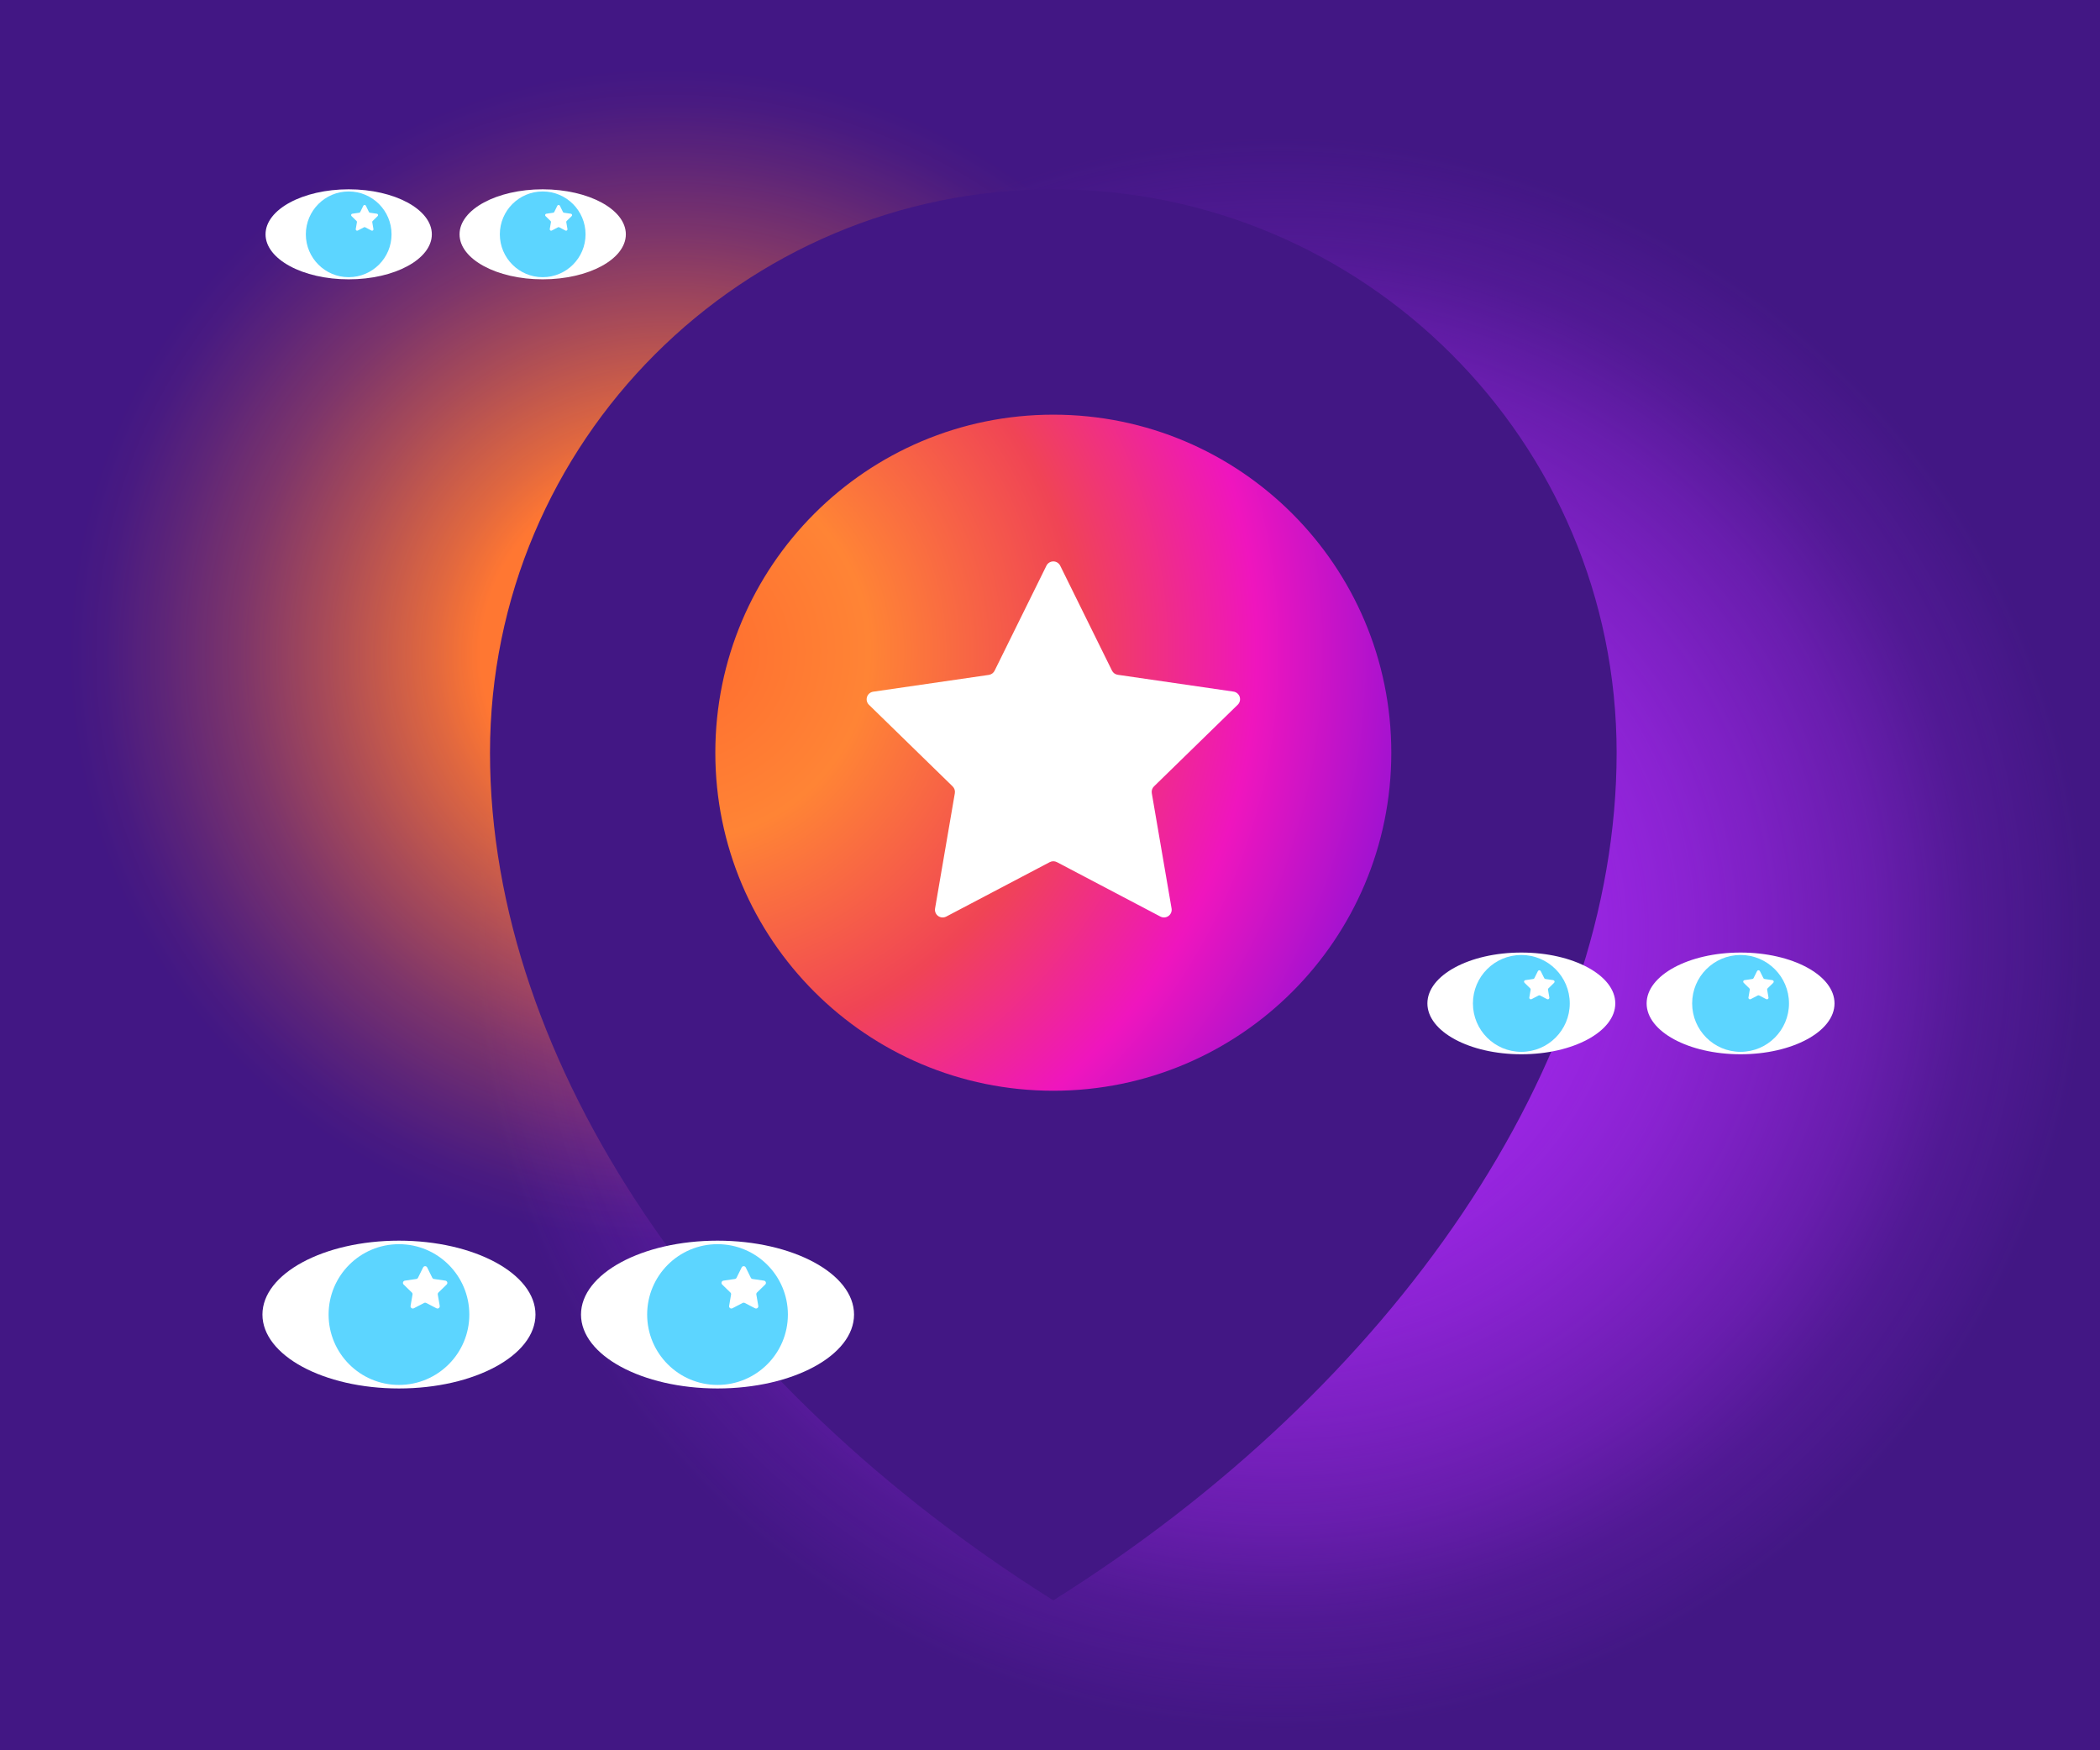
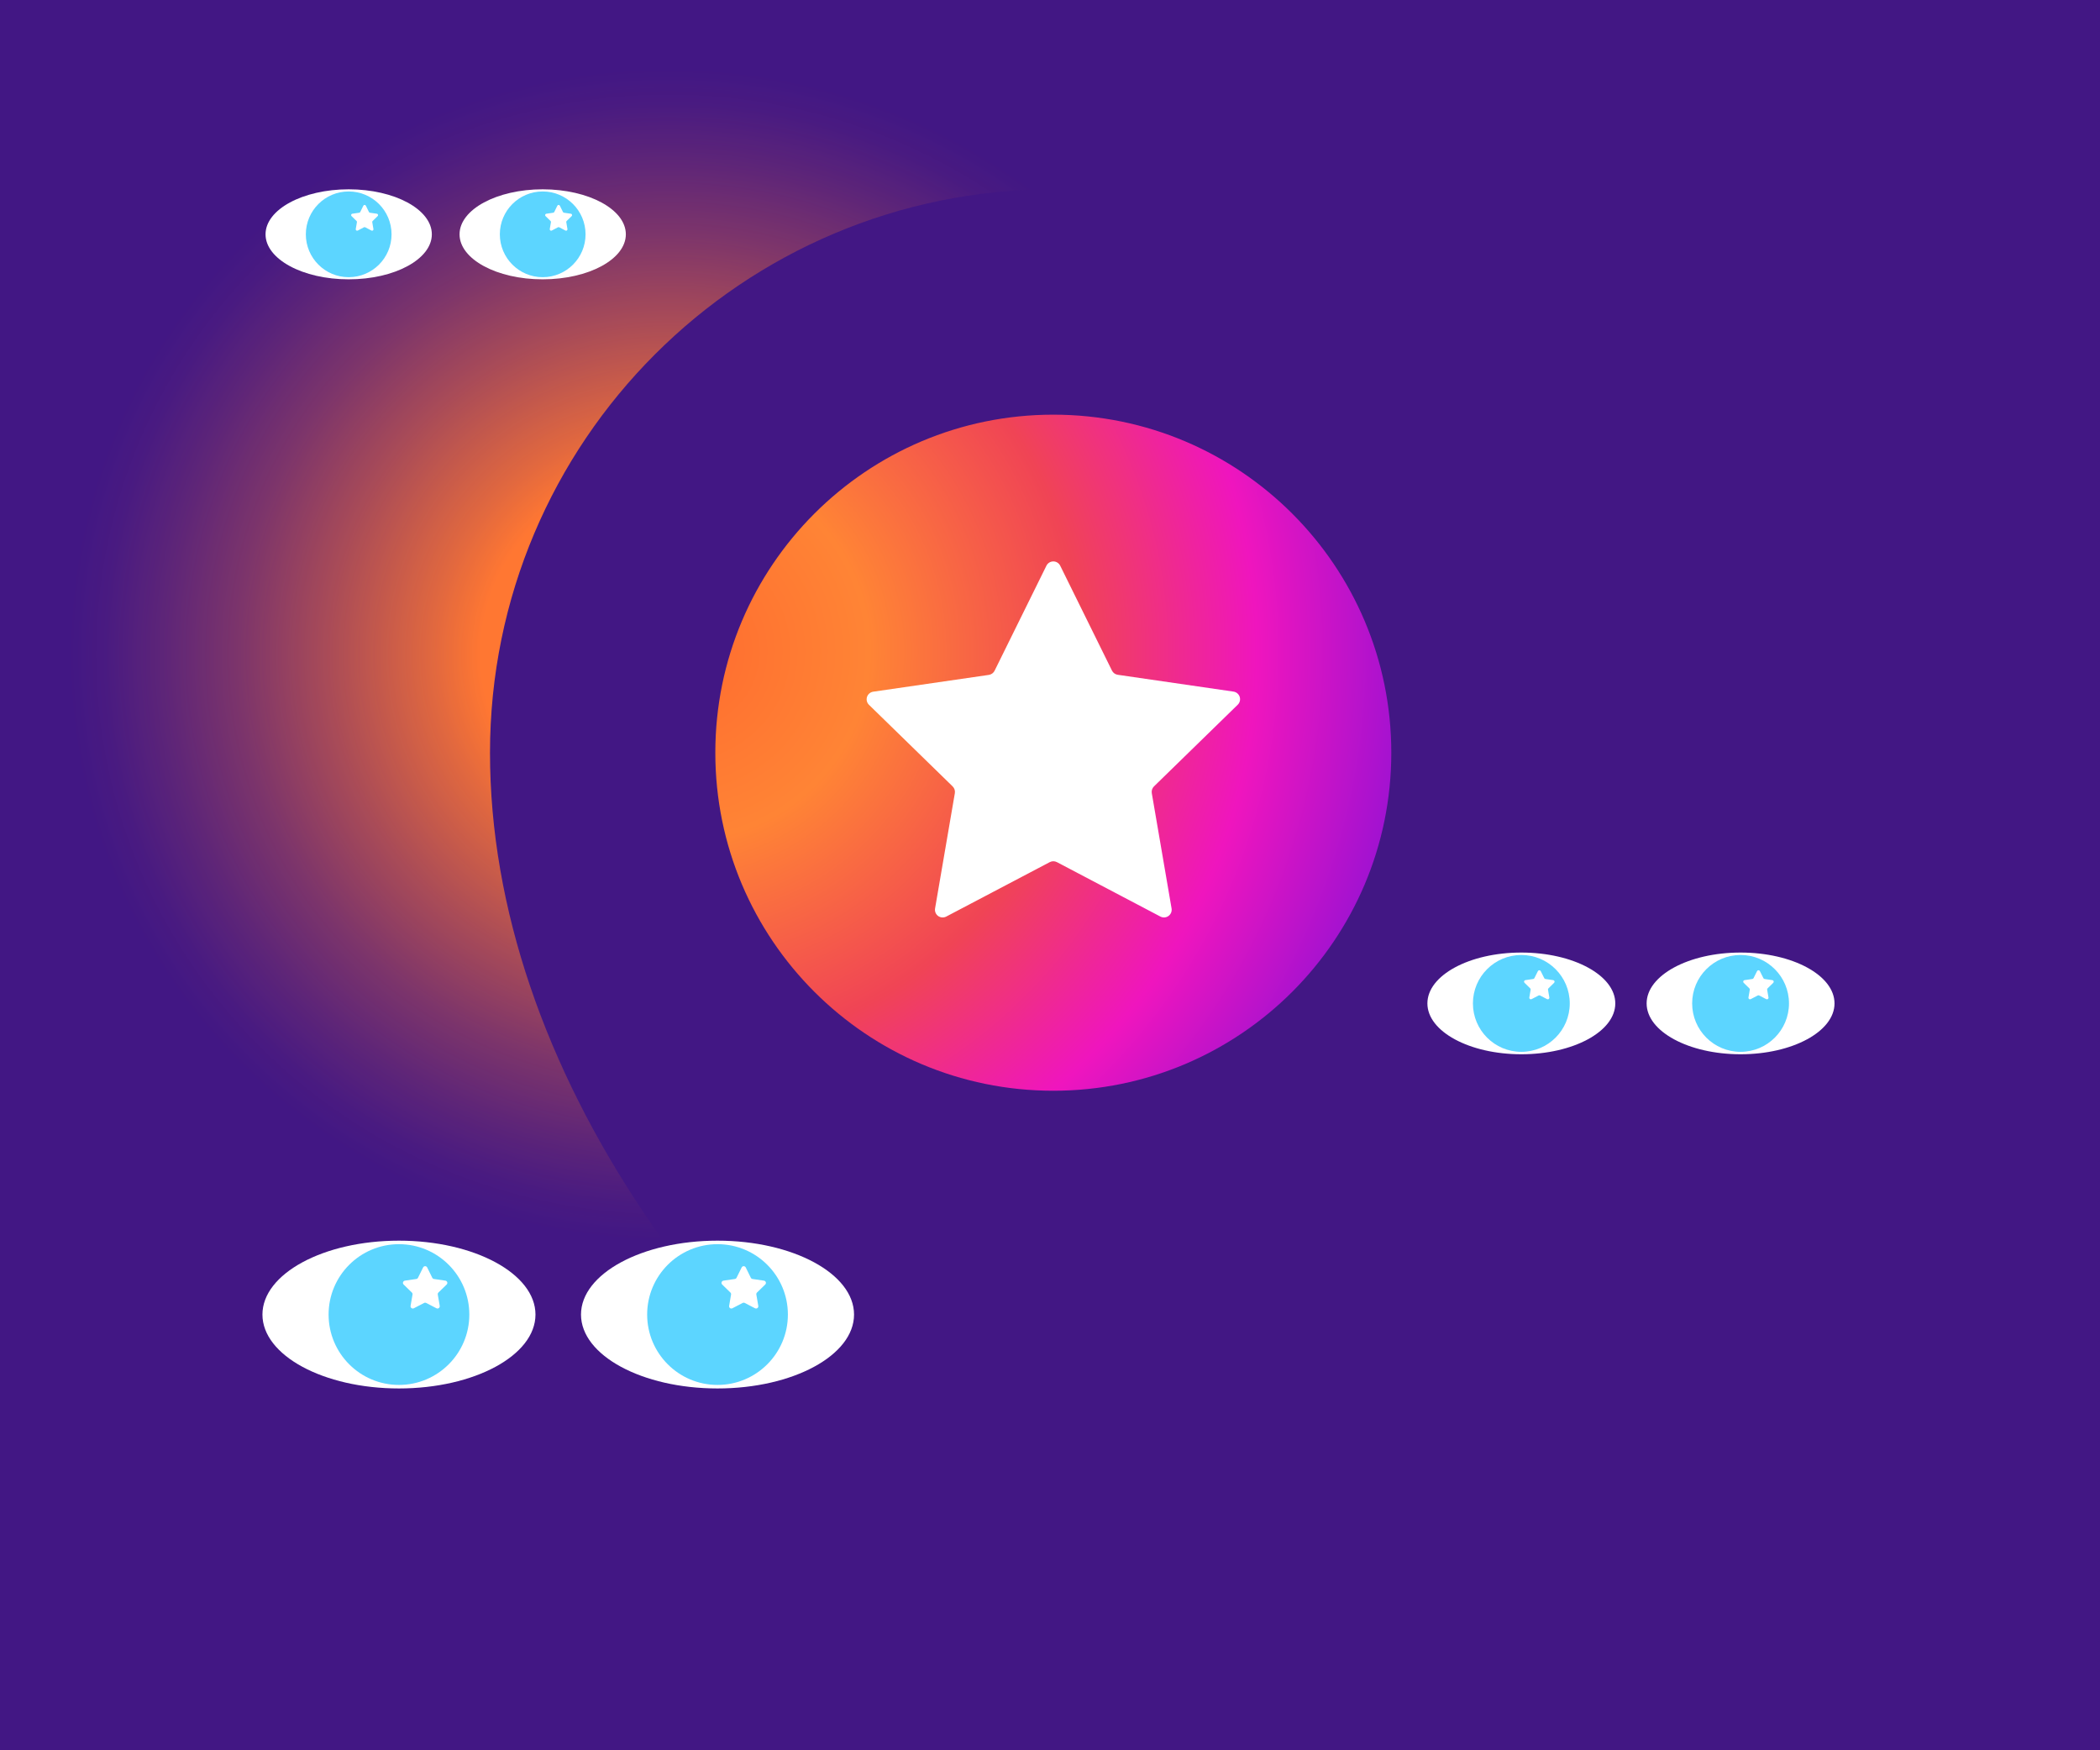
<svg xmlns="http://www.w3.org/2000/svg" width="240" height="200" viewBox="0 0 240 200" fill="none">
  <rect x="0" y="0" width="240" height="200" fill="#808080" stroke="none" />
  <g clip-path="url(#clip0)">
    <path d="M0 0H240V200H0V0Z" fill="#421784" />
-     <path d="M224.214 156.909C251.916 113.816 239.439 56.425 196.345 28.722C153.251 1.018 95.859 13.494 68.157 56.587C40.454 99.68 52.932 157.071 96.025 184.775C139.119 212.478 196.511 200.002 224.214 156.909Z" fill="url(#paint0_radial)" />
    <path d="M116.492 136.941C150.823 114.782 160.69 68.989 138.531 34.658C116.373 0.327 70.579 -9.541 36.248 12.618C1.917 34.776 -7.95 80.57 14.209 114.901C36.368 149.232 82.161 159.1 116.492 136.941Z" fill="url(#paint1_radial)" />
    <circle cx="120.76" cy="86" r="43" fill="url(#paint2_radial)" />
    <path d="M120.379 21.632C84.823 21.632 56 50.455 56 86.011C56 121.567 81.52 158.508 120.379 182.868C159.228 158.512 184.758 121.565 184.758 86.011C184.758 50.457 155.933 21.632 120.379 21.632ZM120.379 124.637C99.042 124.637 81.751 107.344 81.751 86.011C81.751 64.678 99.046 47.383 120.379 47.383C141.712 47.383 159.006 64.678 159.006 86.011C159.006 107.344 141.712 124.637 120.379 124.637Z" fill="#421784" />
    <path d="M119.97 98.515L108.141 104.735C107.995 104.811 107.832 104.845 107.668 104.834C107.505 104.822 107.348 104.764 107.215 104.668C107.082 104.572 106.979 104.44 106.917 104.289C106.855 104.137 106.837 103.971 106.864 103.809L109.125 90.635C109.149 90.494 109.138 90.35 109.094 90.215C109.05 90.079 108.973 89.957 108.871 89.858L99.302 80.528C99.187 80.413 99.107 80.269 99.069 80.112C99.031 79.954 99.038 79.789 99.088 79.635C99.138 79.481 99.23 79.344 99.354 79.239C99.477 79.134 99.627 79.065 99.787 79.04L113.014 77.118C113.156 77.097 113.291 77.04 113.407 76.954C113.522 76.868 113.615 76.755 113.676 76.625L119.592 64.64C119.664 64.493 119.777 64.369 119.916 64.283C120.055 64.197 120.215 64.151 120.379 64.151C120.543 64.151 120.703 64.197 120.842 64.283C120.981 64.369 121.094 64.493 121.166 64.64L127.082 76.625C127.145 76.753 127.238 76.864 127.353 76.948C127.469 77.032 127.603 77.086 127.744 77.106L140.969 79.028C141.131 79.052 141.284 79.12 141.409 79.225C141.535 79.331 141.628 79.469 141.679 79.625C141.729 79.781 141.735 79.948 141.696 80.107C141.657 80.266 141.574 80.412 141.456 80.526L131.887 89.856C131.785 89.955 131.708 90.078 131.664 90.213C131.62 90.348 131.609 90.492 131.633 90.633L133.894 103.807C133.921 103.969 133.903 104.135 133.841 104.287C133.779 104.438 133.676 104.57 133.543 104.666C133.41 104.762 133.253 104.82 133.09 104.832C132.926 104.843 132.763 104.809 132.617 104.733L120.788 98.513C120.661 98.447 120.521 98.413 120.379 98.413C120.236 98.413 120.096 98.448 119.97 98.515V98.515Z" fill="white" />
    <path d="M45.595 158.655C54.212 158.655 61.197 154.874 61.197 150.211C61.197 145.547 54.212 141.767 45.595 141.767C36.978 141.767 29.993 145.547 29.993 150.211C29.993 154.874 36.978 158.655 45.595 158.655Z" fill="white" />
    <path d="M45.595 158.252C50.036 158.252 53.637 154.652 53.637 150.211C53.637 145.77 50.036 142.169 45.595 142.169C41.154 142.169 37.554 145.77 37.554 150.211C37.554 154.652 41.154 158.252 45.595 158.252Z" fill="#5CD5FF" />
    <path d="M48.462 148.888L47.298 149.492C47.256 149.515 47.207 149.525 47.159 149.521C47.111 149.518 47.065 149.501 47.025 149.472C46.986 149.444 46.956 149.405 46.938 149.36C46.919 149.315 46.914 149.266 46.922 149.219L47.145 147.924C47.152 147.883 47.149 147.84 47.136 147.8C47.123 147.76 47.101 147.724 47.071 147.695L46.129 146.779C46.094 146.745 46.07 146.702 46.058 146.655C46.047 146.608 46.049 146.558 46.064 146.512C46.079 146.466 46.106 146.425 46.144 146.394C46.181 146.363 46.226 146.343 46.274 146.336L47.572 146.147C47.615 146.142 47.656 146.127 47.691 146.102C47.727 146.077 47.755 146.043 47.773 146.004L48.355 144.826C48.377 144.783 48.41 144.747 48.451 144.721C48.492 144.696 48.539 144.682 48.588 144.682C48.636 144.682 48.683 144.696 48.724 144.721C48.766 144.747 48.799 144.783 48.82 144.826L49.402 146.004C49.421 146.043 49.449 146.076 49.484 146.101C49.519 146.126 49.56 146.142 49.603 146.147L50.904 146.336C50.952 146.343 50.996 146.364 51.033 146.395C51.07 146.426 51.098 146.467 51.112 146.513C51.127 146.559 51.129 146.608 51.117 146.655C51.106 146.702 51.081 146.745 51.047 146.779L50.106 147.695C50.077 147.724 50.054 147.76 50.041 147.8C50.028 147.84 50.025 147.883 50.032 147.924L50.254 149.219C50.262 149.266 50.256 149.315 50.238 149.36C50.22 149.405 50.189 149.444 50.15 149.472C50.111 149.501 50.065 149.518 50.017 149.521C49.968 149.525 49.92 149.515 49.877 149.492L48.716 148.888C48.677 148.867 48.633 148.856 48.589 148.856C48.544 148.856 48.501 148.867 48.462 148.888Z" fill="white" />
    <path d="M82.002 158.655C90.619 158.655 97.605 154.874 97.605 150.211C97.605 145.547 90.619 141.767 82.002 141.767C73.386 141.767 66.4 145.547 66.4 150.211C66.4 154.874 73.386 158.655 82.002 158.655Z" fill="white" />
    <path d="M82.002 158.252C86.444 158.252 90.044 154.652 90.044 150.211C90.044 145.77 86.444 142.169 82.002 142.169C77.561 142.169 73.961 145.77 73.961 150.211C73.961 154.652 77.561 158.252 82.002 158.252Z" fill="#5CD5FF" />
    <path d="M84.867 148.888L83.703 149.492C83.66 149.515 83.612 149.525 83.564 149.522C83.515 149.518 83.469 149.501 83.43 149.473C83.391 149.444 83.361 149.405 83.343 149.36C83.325 149.315 83.32 149.266 83.329 149.219L83.55 147.924C83.557 147.883 83.554 147.84 83.541 147.8C83.528 147.76 83.505 147.724 83.475 147.695L82.535 146.779C82.501 146.745 82.476 146.702 82.465 146.655C82.453 146.608 82.455 146.559 82.47 146.513C82.484 146.467 82.512 146.426 82.549 146.395C82.586 146.364 82.631 146.343 82.678 146.336L83.979 146.147C84.022 146.142 84.063 146.126 84.098 146.101C84.133 146.076 84.161 146.043 84.18 146.004L84.762 144.826C84.783 144.783 84.817 144.747 84.858 144.721C84.899 144.696 84.946 144.682 84.994 144.682C85.043 144.682 85.09 144.696 85.131 144.721C85.172 144.747 85.205 144.783 85.227 144.826L85.808 146.004C85.827 146.043 85.855 146.077 85.891 146.102C85.926 146.127 85.967 146.142 86.01 146.147L87.31 146.336C87.358 146.343 87.403 146.363 87.441 146.394C87.478 146.425 87.505 146.466 87.52 146.512C87.535 146.558 87.537 146.608 87.526 146.655C87.514 146.702 87.49 146.745 87.455 146.779L86.513 147.695C86.483 147.724 86.461 147.76 86.448 147.8C86.435 147.84 86.432 147.883 86.439 147.924L86.662 149.219C86.67 149.266 86.665 149.315 86.647 149.36C86.628 149.405 86.598 149.444 86.559 149.472C86.52 149.501 86.473 149.518 86.425 149.521C86.377 149.525 86.328 149.515 86.286 149.492L85.122 148.888C85.083 148.867 85.039 148.856 84.994 148.856C84.95 148.856 84.906 148.867 84.867 148.888V148.888Z" fill="white" />
    <path d="M173.868 120.468C179.797 120.468 184.605 117.866 184.605 114.657C184.605 111.447 179.797 108.845 173.868 108.845C167.938 108.845 163.131 111.447 163.131 114.657C163.131 117.866 167.938 120.468 173.868 120.468Z" fill="white" />
-     <path d="M173.867 120.19C176.924 120.19 179.401 117.713 179.401 114.657C179.401 111.601 176.924 109.123 173.867 109.123C170.811 109.123 168.334 111.601 168.334 114.657C168.334 117.713 170.811 120.19 173.867 120.19Z" fill="#5CD5FF" />
+     <path d="M173.867 120.19C176.924 120.19 179.401 117.713 179.401 114.657C179.401 111.601 176.924 109.123 173.867 109.123C170.811 109.123 168.334 111.601 168.334 114.657C168.334 117.713 170.811 120.19 173.867 120.19" fill="#5CD5FF" />
    <path d="M175.841 113.749L175.035 114.17C175.006 114.185 174.973 114.192 174.94 114.19C174.907 114.188 174.875 114.176 174.848 114.157C174.821 114.137 174.8 114.11 174.788 114.08C174.775 114.049 174.772 114.015 174.778 113.982L174.931 113.091C174.936 113.062 174.933 113.033 174.924 113.006C174.915 112.978 174.899 112.954 174.878 112.934L174.23 112.302C174.207 112.278 174.19 112.249 174.183 112.216C174.175 112.184 174.176 112.15 174.187 112.119C174.197 112.087 174.216 112.059 174.242 112.038C174.267 112.016 174.298 112.003 174.331 111.998L175.225 111.867C175.253 111.863 175.281 111.852 175.304 111.835C175.328 111.818 175.347 111.796 175.359 111.77L175.762 110.965C175.777 110.935 175.8 110.911 175.828 110.893C175.856 110.876 175.889 110.866 175.922 110.866C175.955 110.866 175.988 110.876 176.016 110.893C176.044 110.911 176.067 110.935 176.082 110.965L176.485 111.77C176.498 111.796 176.517 111.818 176.54 111.835C176.564 111.852 176.591 111.863 176.62 111.867L177.515 111.998C177.548 112.003 177.579 112.017 177.604 112.038C177.629 112.06 177.648 112.088 177.658 112.119C177.668 112.151 177.669 112.185 177.662 112.217C177.654 112.249 177.637 112.278 177.614 112.302L176.966 112.934C176.945 112.954 176.929 112.978 176.921 113.006C176.912 113.033 176.91 113.062 176.915 113.091L177.068 113.982C177.074 114.015 177.07 114.049 177.057 114.079C177.044 114.11 177.023 114.137 176.996 114.156C176.969 114.175 176.938 114.187 176.904 114.189C176.871 114.192 176.838 114.185 176.809 114.17L176.004 113.749C175.978 113.736 175.95 113.73 175.922 113.73C175.894 113.73 175.866 113.736 175.841 113.749V113.749Z" fill="white" />
    <path d="M198.922 120.468C204.852 120.468 209.659 117.866 209.659 114.657C209.659 111.447 204.852 108.845 198.922 108.845C192.993 108.845 188.186 111.447 188.186 114.657C188.186 117.866 192.993 120.468 198.922 120.468Z" fill="white" />
    <path d="M198.922 120.19C201.978 120.19 204.456 117.713 204.456 114.657C204.456 111.601 201.978 109.123 198.922 109.123C195.866 109.123 193.389 111.601 193.389 114.657C193.389 117.713 195.866 120.19 198.922 120.19Z" fill="#5CD5FF" />
    <path d="M200.886 113.749L200.081 114.17C200.052 114.185 200.019 114.192 199.986 114.19C199.953 114.188 199.921 114.176 199.894 114.157C199.867 114.137 199.846 114.11 199.834 114.08C199.821 114.049 199.818 114.015 199.824 113.982L199.977 113.091C199.981 113.062 199.979 113.033 199.969 113.006C199.96 112.979 199.945 112.954 199.924 112.934L199.276 112.302C199.253 112.278 199.236 112.249 199.228 112.216C199.221 112.184 199.222 112.15 199.233 112.119C199.243 112.087 199.262 112.059 199.288 112.038C199.313 112.016 199.344 112.003 199.377 111.998L200.27 111.867C200.299 111.863 200.326 111.852 200.35 111.835C200.373 111.818 200.392 111.796 200.405 111.77L200.808 110.965C200.823 110.935 200.846 110.911 200.874 110.893C200.902 110.876 200.935 110.866 200.968 110.866C201.001 110.866 201.034 110.876 201.062 110.893C201.09 110.911 201.113 110.935 201.128 110.965L201.531 111.77C201.543 111.796 201.562 111.818 201.586 111.835C201.61 111.852 201.637 111.863 201.665 111.867L202.561 111.998C202.594 112.003 202.625 112.017 202.65 112.038C202.675 112.06 202.694 112.088 202.704 112.119C202.714 112.151 202.715 112.185 202.708 112.217C202.7 112.249 202.683 112.278 202.66 112.302L202.012 112.934C201.991 112.954 201.975 112.978 201.967 113.006C201.958 113.033 201.956 113.062 201.961 113.091L202.112 113.982C202.118 114.015 202.115 114.049 202.102 114.08C202.09 114.11 202.069 114.137 202.042 114.157C202.015 114.176 201.983 114.188 201.95 114.19C201.917 114.192 201.884 114.185 201.855 114.17L201.05 113.749C201.024 113.736 200.996 113.73 200.968 113.73C200.94 113.73 200.912 113.736 200.886 113.749V113.749Z" fill="white" />
    <path d="M39.851 31.918C45.099 31.918 49.353 29.616 49.353 26.775C49.353 23.935 45.099 21.632 39.851 21.632C34.602 21.632 30.348 23.935 30.348 26.775C30.348 29.616 34.602 31.918 39.851 31.918Z" fill="white" />
    <path d="M39.85 31.673C42.555 31.673 44.748 29.48 44.748 26.775C44.748 24.071 42.555 21.878 39.85 21.878C37.146 21.878 34.953 24.071 34.953 26.775C34.953 29.48 37.146 31.673 39.85 31.673Z" fill="#5CD5FF" />
    <path d="M41.595 25.972L40.887 26.345C40.861 26.358 40.831 26.364 40.802 26.362C40.773 26.36 40.745 26.349 40.721 26.332C40.697 26.314 40.678 26.291 40.667 26.264C40.656 26.236 40.653 26.207 40.657 26.178L40.792 25.389C40.797 25.364 40.795 25.338 40.787 25.314C40.78 25.289 40.766 25.267 40.748 25.25L40.174 24.692C40.153 24.672 40.137 24.646 40.13 24.617C40.123 24.588 40.123 24.558 40.133 24.53C40.142 24.502 40.158 24.477 40.181 24.458C40.204 24.439 40.231 24.427 40.261 24.422L41.054 24.308C41.079 24.303 41.103 24.293 41.123 24.278C41.144 24.263 41.161 24.244 41.173 24.221L41.527 23.503C41.54 23.476 41.56 23.454 41.586 23.439C41.611 23.423 41.639 23.415 41.669 23.415C41.698 23.415 41.727 23.423 41.752 23.439C41.777 23.454 41.797 23.476 41.811 23.503L42.163 24.221C42.175 24.244 42.192 24.264 42.213 24.279C42.234 24.294 42.258 24.304 42.284 24.308L43.075 24.422C43.104 24.427 43.132 24.439 43.154 24.458C43.177 24.477 43.194 24.502 43.203 24.53C43.212 24.558 43.213 24.588 43.206 24.617C43.198 24.646 43.183 24.672 43.161 24.692L42.59 25.25C42.571 25.267 42.557 25.289 42.549 25.314C42.541 25.338 42.539 25.363 42.543 25.389L42.678 26.178C42.684 26.207 42.681 26.236 42.67 26.264C42.659 26.291 42.64 26.315 42.617 26.332C42.593 26.35 42.565 26.36 42.536 26.362C42.506 26.364 42.477 26.358 42.451 26.345L41.742 25.972C41.72 25.961 41.694 25.954 41.669 25.954C41.643 25.954 41.618 25.961 41.595 25.972V25.972Z" fill="white" />
    <path d="M62.022 31.918C67.271 31.918 71.525 29.616 71.525 26.775C71.525 23.935 67.271 21.632 62.022 21.632C56.774 21.632 52.52 23.935 52.52 26.775C52.52 29.616 56.774 31.918 62.022 31.918Z" fill="white" />
    <path d="M62.022 31.673C64.727 31.673 66.92 29.48 66.92 26.775C66.92 24.071 64.727 21.878 62.022 21.878C59.318 21.878 57.125 24.071 57.125 26.775C57.125 29.48 59.318 31.673 62.022 31.673Z" fill="#5CD5FF" />
    <path d="M63.768 25.972L63.059 26.345C63.033 26.358 63.003 26.364 62.974 26.362C62.945 26.36 62.917 26.349 62.893 26.332C62.869 26.314 62.851 26.291 62.839 26.264C62.828 26.236 62.825 26.207 62.83 26.178L62.966 25.389C62.971 25.363 62.968 25.338 62.961 25.314C62.952 25.289 62.938 25.267 62.92 25.25L62.346 24.692C62.326 24.671 62.311 24.645 62.304 24.617C62.297 24.588 62.299 24.558 62.308 24.53C62.317 24.502 62.334 24.477 62.356 24.458C62.379 24.439 62.406 24.427 62.435 24.422L63.226 24.308C63.251 24.304 63.276 24.294 63.296 24.279C63.317 24.264 63.334 24.244 63.345 24.221L63.699 23.503C63.712 23.476 63.733 23.454 63.758 23.439C63.783 23.423 63.812 23.415 63.841 23.415C63.87 23.415 63.899 23.423 63.924 23.439C63.949 23.454 63.97 23.476 63.983 23.503L64.337 24.221C64.348 24.244 64.365 24.264 64.386 24.279C64.406 24.294 64.431 24.304 64.456 24.308L65.247 24.422C65.276 24.427 65.303 24.439 65.326 24.458C65.348 24.477 65.365 24.502 65.374 24.53C65.383 24.558 65.385 24.588 65.378 24.617C65.371 24.645 65.356 24.671 65.336 24.692L64.762 25.25C64.744 25.267 64.73 25.289 64.722 25.314C64.715 25.338 64.713 25.364 64.718 25.389L64.853 26.178C64.857 26.207 64.854 26.236 64.843 26.264C64.831 26.291 64.813 26.314 64.789 26.332C64.765 26.349 64.737 26.36 64.708 26.362C64.679 26.364 64.649 26.358 64.623 26.345L63.914 25.972C63.892 25.961 63.867 25.954 63.841 25.954C63.816 25.954 63.79 25.961 63.768 25.972V25.972Z" fill="white" />
  </g>
  <defs>
    <radialGradient id="paint0_radial" cx="0" cy="0" r="1" gradientUnits="userSpaceOnUse" gradientTransform="translate(146.183 106.752) rotate(1.629) scale(92.142 90.803)">
      <stop offset="0.259" stop-color="#9E26E7" />
      <stop offset="0.341" stop-color="#9E26E7" stop-opacity="0.97" />
      <stop offset="0.415" stop-color="#9E26E7" stop-opacity="0.9" />
      <stop offset="0.506" stop-color="#9E26E7" stop-opacity="0.79" />
      <stop offset="0.61" stop-color="#9E26E7" stop-opacity="0.63" />
      <stop offset="0.736" stop-color="#9E26E7" stop-opacity="0.42" />
      <stop offset="0.855" stop-color="#9E26E7" stop-opacity="0.17" />
      <stop offset="1" stop-color="#9E26E7" stop-opacity="0" />
    </radialGradient>
    <radialGradient id="paint1_radial" cx="0" cy="0" r="1" gradientUnits="userSpaceOnUse" gradientTransform="translate(76.369 74.782) rotate(-1.495) scale(69.348 67.624)">
      <stop offset="0.31" stop-color="#FF7732" />
      <stop offset="0.39" stop-color="#FF7732" stop-opacity="0.84" />
      <stop offset="0.56" stop-color="#FF7732" stop-opacity="0.55" />
      <stop offset="0.71" stop-color="#FF7732" stop-opacity="0.31" />
      <stop offset="0.84" stop-color="#FF7732" stop-opacity="0.14" />
      <stop offset="0.93" stop-color="#FF7732" stop-opacity="0.04" />
      <stop offset="0.99" stop-color="#FF7732" stop-opacity="0" />
    </radialGradient>
    <radialGradient id="paint2_radial" cx="0" cy="0" r="1" gradientUnits="userSpaceOnUse" gradientTransform="translate(77.76 74) rotate(25.677) scale(86.546)">
      <stop stop-color="#FF6B2F" />
      <stop offset="0.25" stop-color="#FF8435" />
      <stop offset="0.528" stop-color="#F04455" />
      <stop offset="0.763" stop-color="#EF15BE" />
      <stop offset="0.995" stop-color="#9411D4" />
    </radialGradient>
    <clipPath id="clip0">
      <rect width="240" height="200" fill="white" />
    </clipPath>
  </defs>
</svg>